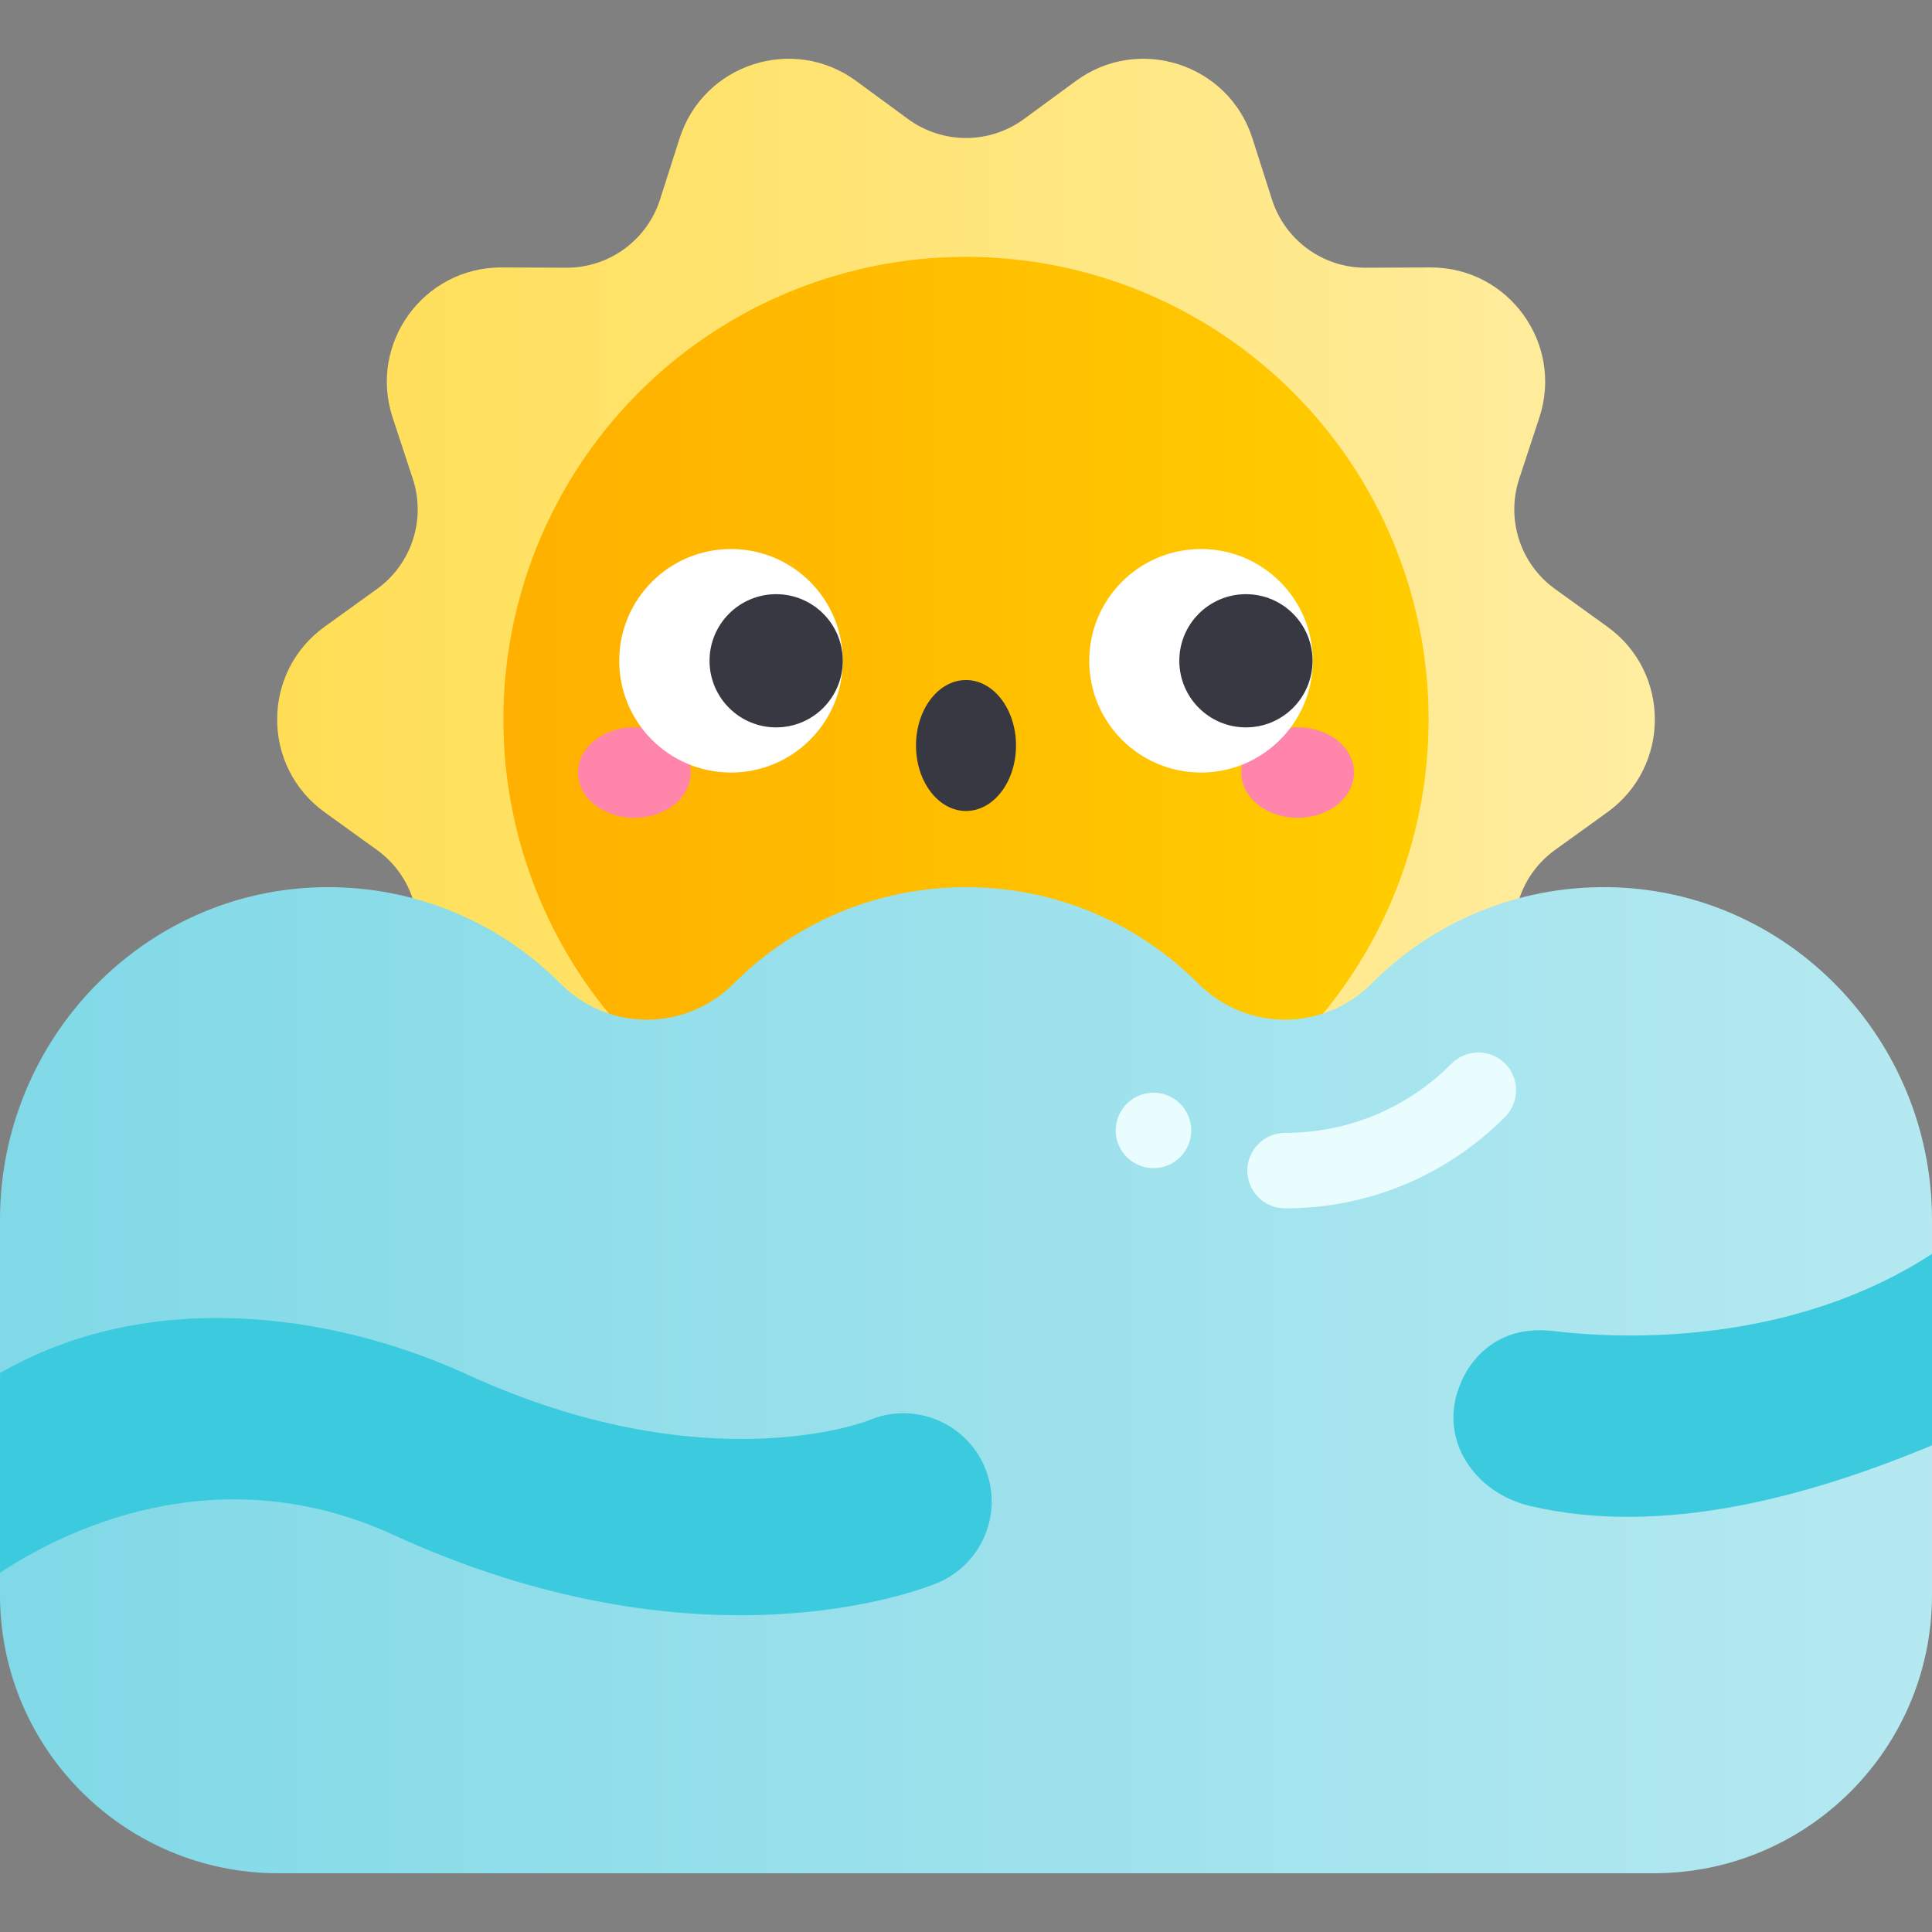
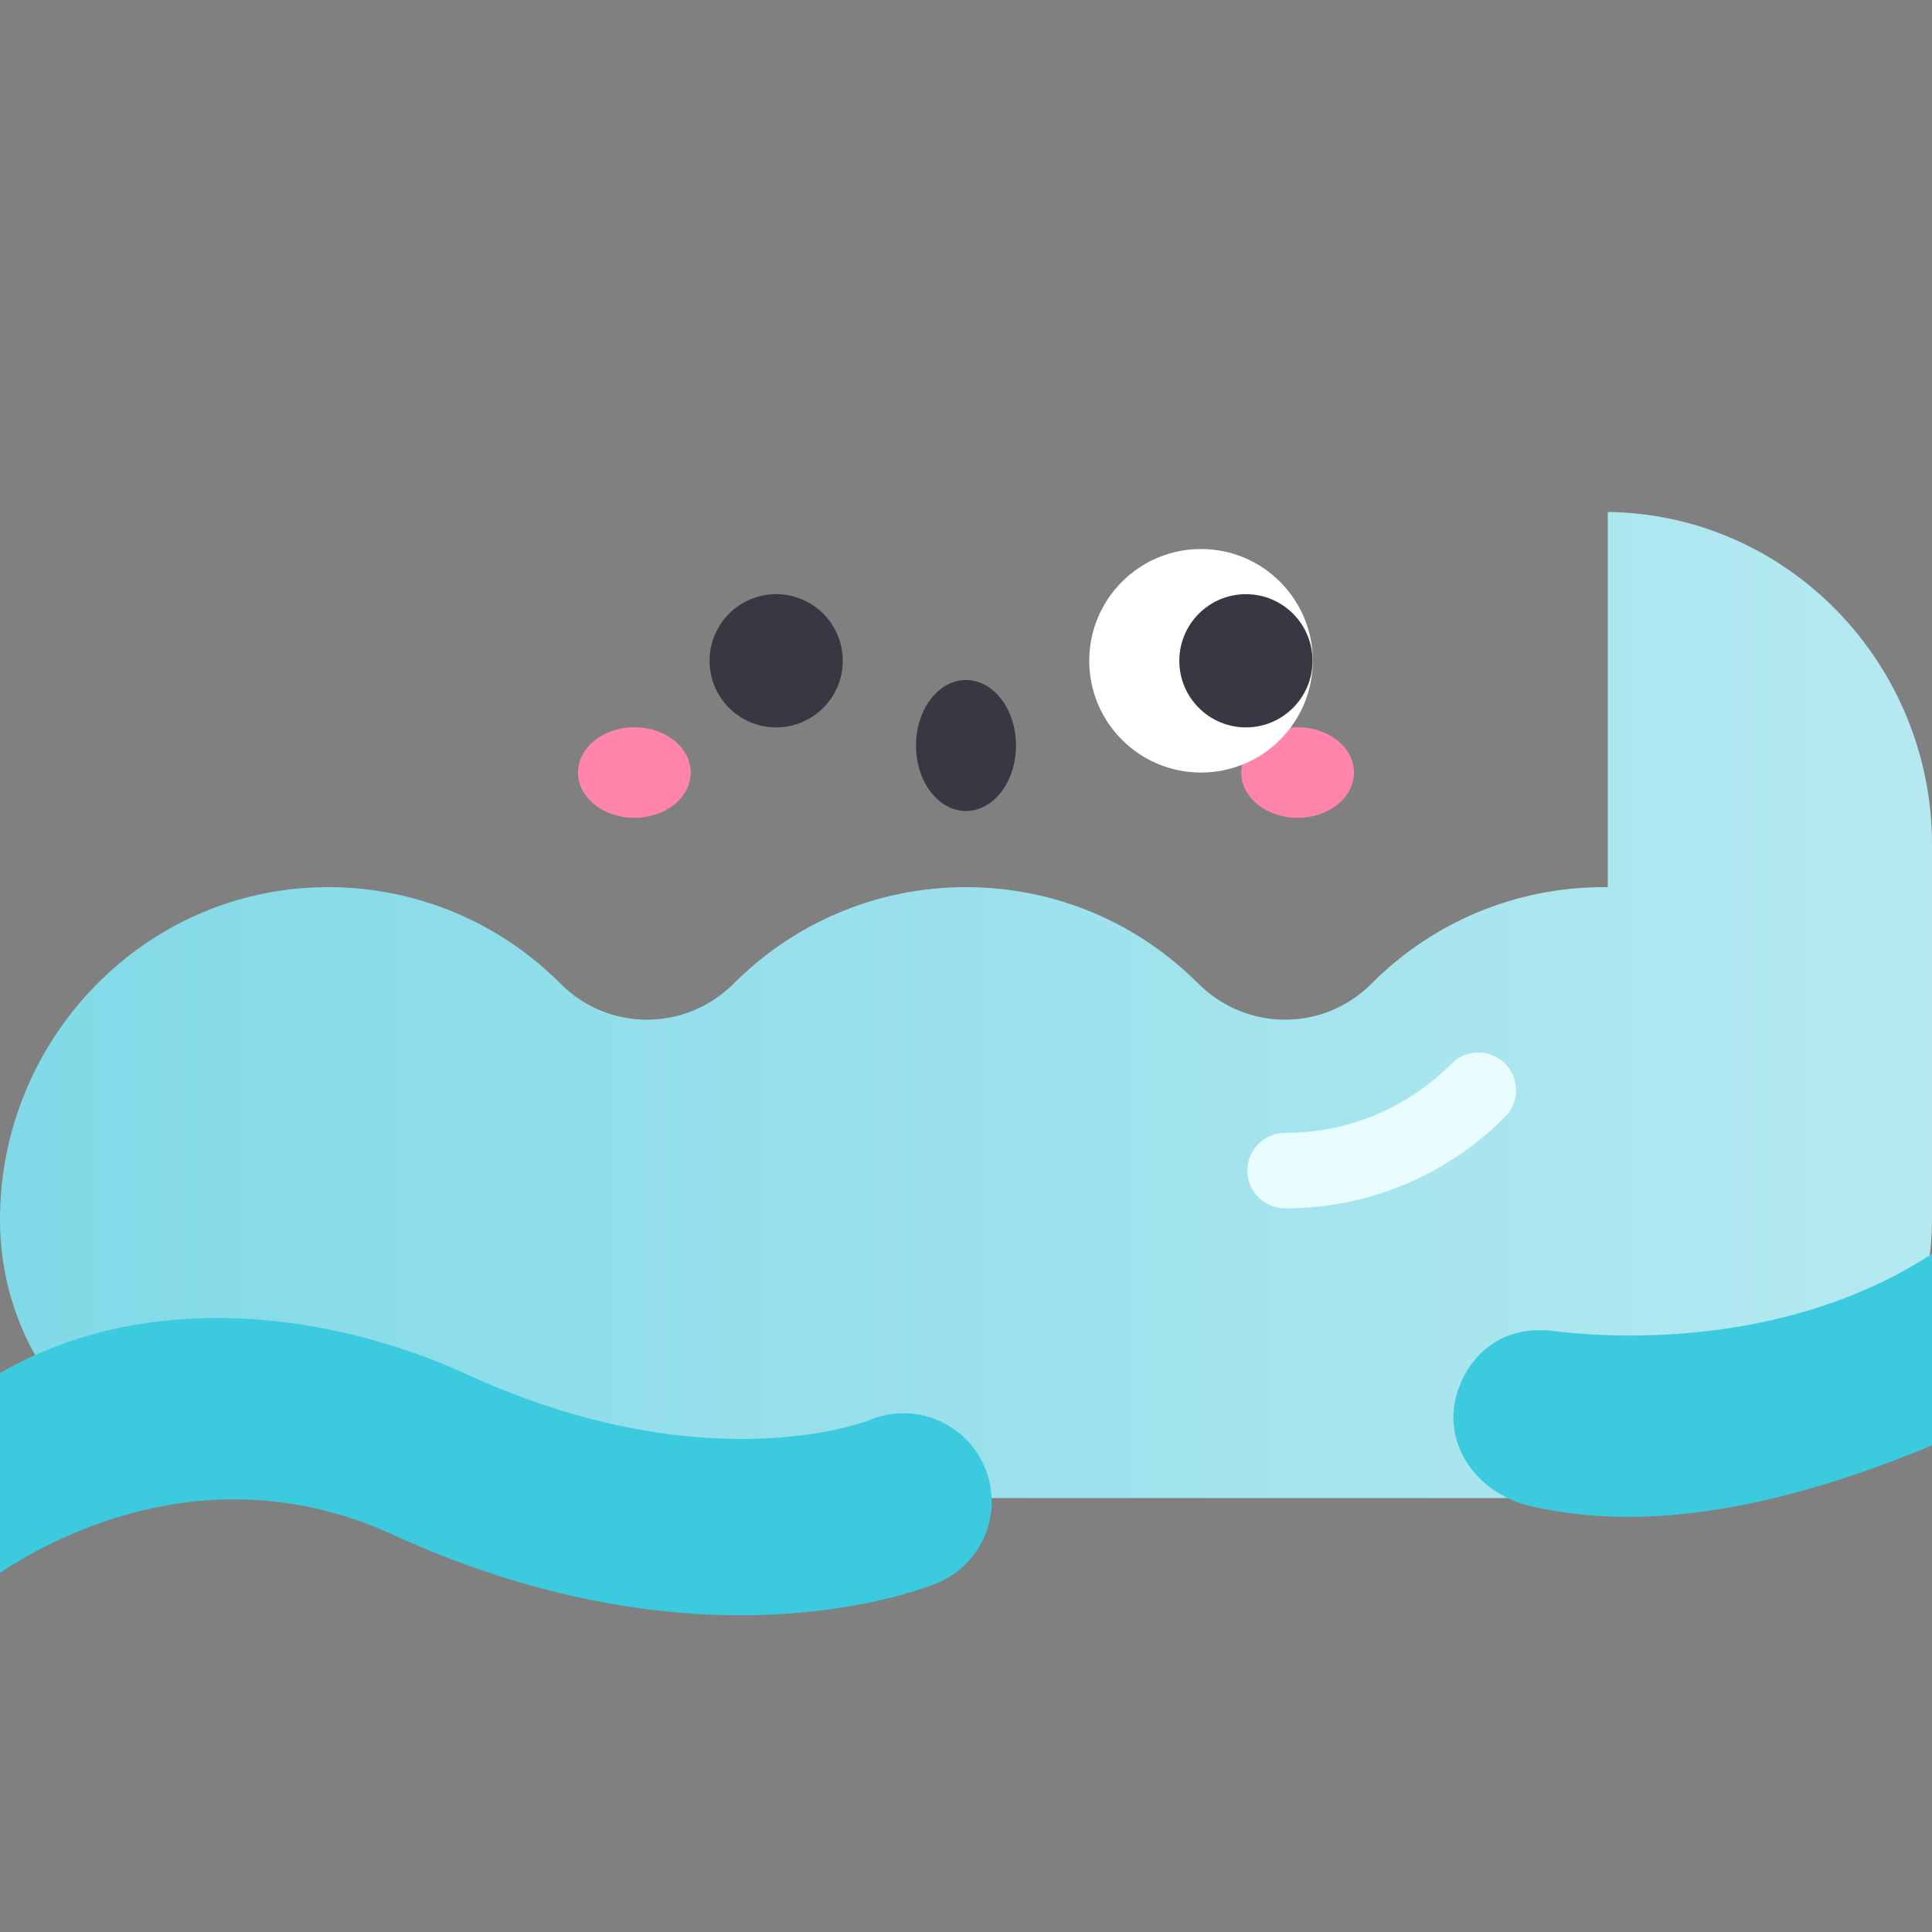
<svg xmlns="http://www.w3.org/2000/svg" id="Layer_1" enable-background="new 0 0 512 512" height="512" viewBox="0 0 512 512" width="512">
  <rect x="0" y="0" width="512" height="512" fill="#808080" stroke="none" />
  <linearGradient id="SVGID_1_" gradientUnits="userSpaceOnUse" x1="73.449" x2="438.551" y1="190.668" y2="190.668">
    <stop offset="0" stop-color="#ffde55" />
    <stop offset="1" stop-color="#ffeda1" />
  </linearGradient>
  <linearGradient id="SVGID_2_" gradientUnits="userSpaceOnUse" x1="133.404" x2="378.596" y1="190.668" y2="190.668">
    <stop offset="0" stop-color="#ffb000" />
    <stop offset="1" stop-color="#ffcd00" />
  </linearGradient>
  <linearGradient id="SVGID_3_" gradientUnits="userSpaceOnUse" x1="0" x2="512" y1="365.767" y2="365.767">
    <stop offset="0" stop-color="#81d9e7" />
    <stop offset="1" stop-color="#b5e9f1" />
  </linearGradient>
-   <path d="m425.967 215.251-13.865 9.994c-9.195 6.628-13.036 18.449-9.493 29.215l5.34 16.226c6.467 19.652-8.225 39.864-28.914 39.775l-17.077-.073c-11.348-.049-21.417 7.27-24.873 18.079l-5.183 16.21c-6.307 19.723-30.096 27.452-46.791 15.202l-13.731-10.075c-9.153-6.716-21.606-6.716-30.759 0l-13.73 10.075c-16.694 12.25-40.484 4.521-46.791-15.202l-5.184-16.21c-3.456-10.809-13.525-18.127-24.873-18.079l-17.077.073c-20.689.089-35.382-20.123-28.914-39.775l5.339-16.226c3.543-10.767-.298-22.588-9.493-29.216l-13.866-9.994c-16.779-12.094-16.779-37.072 0-49.165l13.865-9.994c9.195-6.628 13.036-18.449 9.493-29.215l-5.34-16.226c-6.467-19.653 8.225-39.864 28.914-39.775l17.077.073c11.348.049 21.417-7.27 24.873-18.079l5.183-16.21c6.307-19.723 30.096-27.452 46.791-15.202l13.731 10.075c9.153 6.716 21.606 6.716 30.759 0l13.73-10.075c16.694-12.25 40.484-4.521 46.791 15.202l5.184 16.21c3.456 10.809 13.525 18.127 24.873 18.079l17.077-.073c20.689-.089 35.382 20.123 28.914 39.775l-5.339 16.226c-3.543 10.767.298 22.588 9.493 29.215l13.866 9.995c16.779 12.093 16.779 37.071 0 49.165z" fill="url(#SVGID_1_)" />
-   <circle cx="256" cy="190.668" fill="url(#SVGID_2_)" r="122.596" />
-   <path d="m426.083 235.108c-24.49-.289-46.677 9.549-62.646 25.587-12.697 12.751-33.19 12.681-45.898-.058-15.736-15.774-37.494-25.535-61.539-25.535s-45.803 9.761-61.539 25.535c-12.709 12.739-33.202 12.81-45.898.058-15.969-16.038-38.156-25.876-62.646-25.587-47.813.564-85.917 40.321-85.917 88.138v99.431c0 40.733 33.021 73.754 73.754 73.754h364.491c40.733 0 73.754-33.021 73.754-73.754v-99.431c.001-47.817-38.103-87.574-85.916-88.138z" fill="url(#SVGID_3_)" />
+   <path d="m426.083 235.108c-24.49-.289-46.677 9.549-62.646 25.587-12.697 12.751-33.19 12.681-45.898-.058-15.736-15.774-37.494-25.535-61.539-25.535s-45.803 9.761-61.539 25.535c-12.709 12.739-33.202 12.81-45.898.058-15.969-16.038-38.156-25.876-62.646-25.587-47.813.564-85.917 40.321-85.917 88.138c0 40.733 33.021 73.754 73.754 73.754h364.491c40.733 0 73.754-33.021 73.754-73.754v-99.431c.001-47.817-38.103-87.574-85.916-88.138z" fill="url(#SVGID_3_)" />
  <path d="m340.558 320.225c-5.523 0-10.001-4.477-10.001-9.999 0-5.523 4.477-10.001 9.999-10.001 16.675-.001 32.351-6.522 44.141-18.362 3.896-3.914 10.229-3.928 14.142-.03 3.914 3.896 3.928 10.228.03 14.142-15.571 15.637-36.28 24.25-58.311 24.25z" fill="#e9fdff" />
  <path d="m104.188 406.734c36.144 16.566 67.691 21.324 92.014 21.324 31.624-.001 51.033-8.046 52.425-8.644 11.875-5.088 17.375-18.84 12.286-30.713-5.088-11.875-18.839-17.373-30.713-12.286-.413.176-43.056 16.879-106.52-12.21-36.219-16.598-84.752-22.819-123.68-.325v52.921c15.643-10.365 56.746-31.81 104.188-10.067z" fill="#3ccbde" />
  <path d="m512 332.285c-37.421 24.36-82.044 22.678-100.307 20.454-19.109-2.327-24.653 13.991-24.653 13.991-6.11 14.258 3.389 28.84 18.491 32.384 35.127 8.243 73.951-2.563 106.469-16.074z" fill="#3ccbde" />
  <ellipse cx="168.114" cy="204.732" fill="#ff85ab" rx="14.936" ry="12.003" />
  <ellipse cx="343.886" cy="204.732" fill="#ff85ab" rx="14.936" ry="12.003" />
-   <circle cx="193.721" cy="175.114" fill="#fff" r="29.618" />
  <circle cx="205.687" cy="175.114" fill="#383842" r="17.652" />
  <circle cx="318.279" cy="175.114" fill="#fff" r="29.618" />
  <circle cx="330.182" cy="175.114" fill="#383842" r="17.652" />
  <ellipse cx="256" cy="197.566" fill="#383842" rx="13.252" ry="17.352" />
-   <circle cx="305.682" cy="299.572" fill="#e9fdff" r="10" />
</svg>